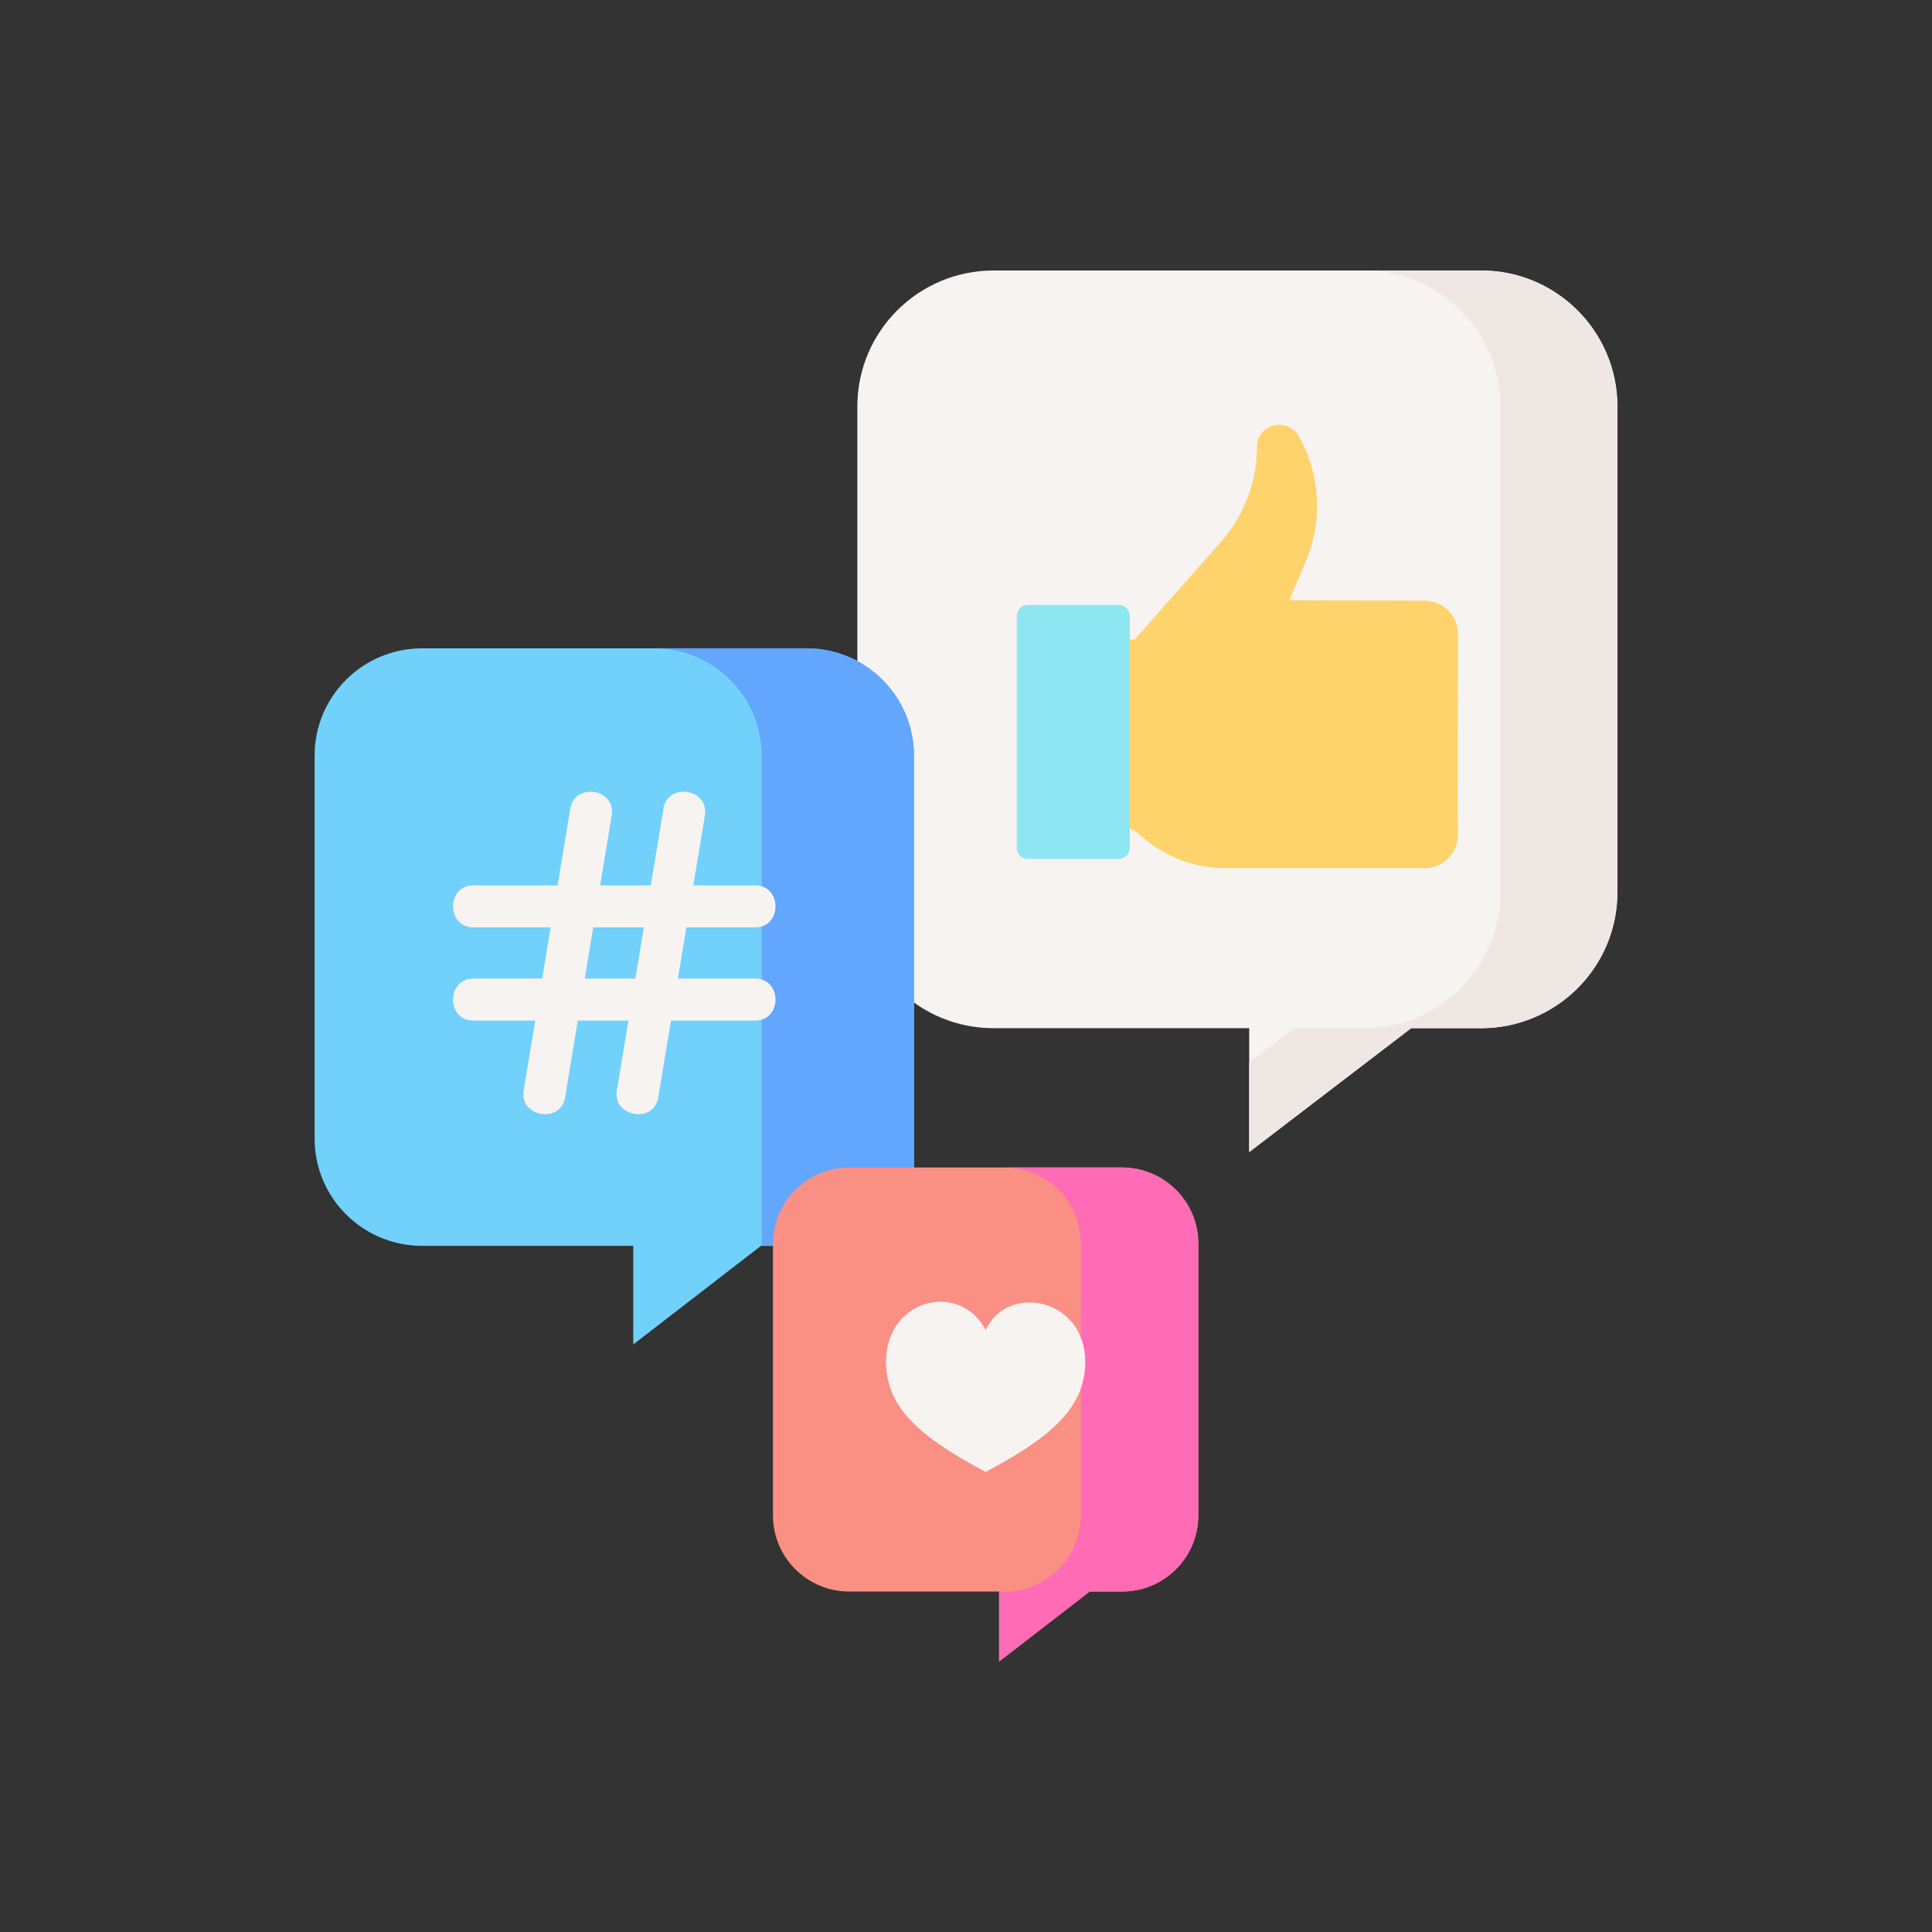
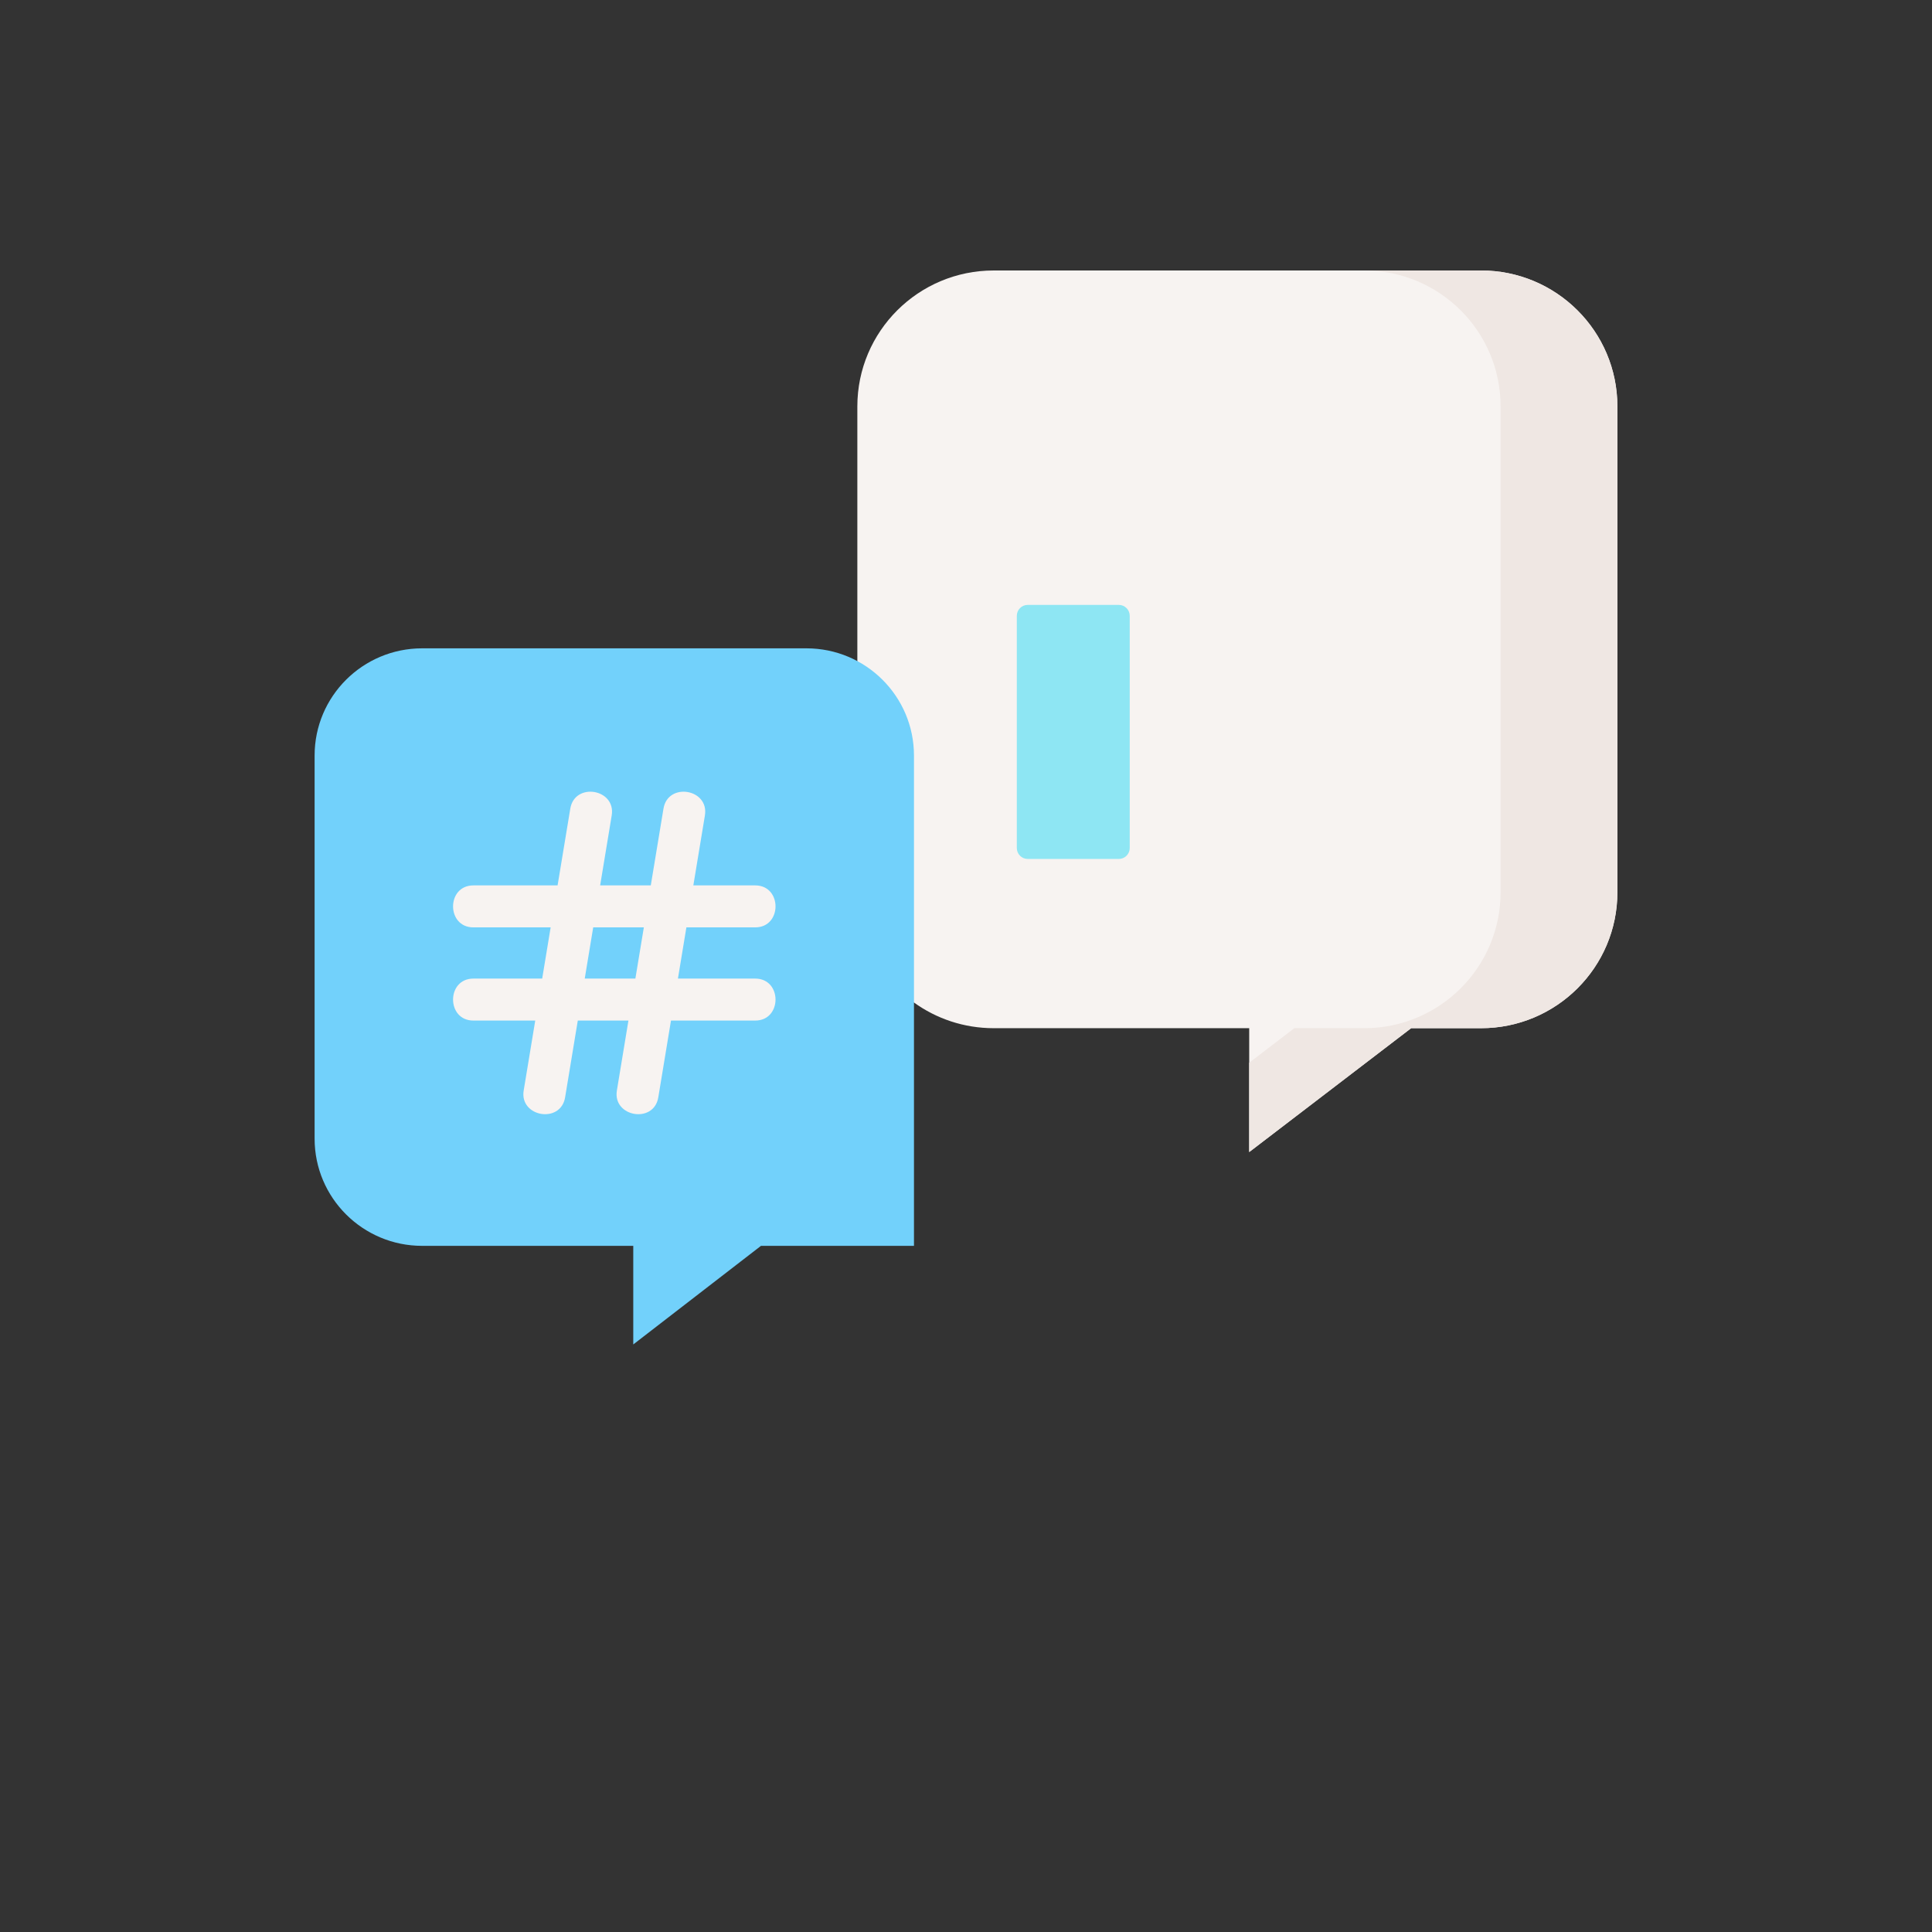
<svg xmlns="http://www.w3.org/2000/svg" width="200" height="200" viewBox="0 0 200 200" fill="none">
  <rect x="0" y="0" width="200" height="200" fill="#333333" stroke="none" />
  <path d="M94.593 103.767C96.918 105.447 99.778 106.438 102.87 106.438H129.317V119.262L146.082 106.438H153.314C161.111 106.438 167.431 100.137 167.431 92.365V42.074C167.431 34.301 161.111 28 153.314 28H102.869C95.073 28 88.752 34.301 88.752 42.074V103.767H94.593Z" fill="#F7F3F1" />
  <path d="M153.315 28H141.223C149.02 28 155.34 34.301 155.34 42.074V92.365C155.34 100.137 149.02 106.438 141.223 106.438H133.991L129.317 110.013V119.262L146.082 106.438H153.315C161.111 106.438 167.432 100.137 167.432 92.365V42.074C167.432 34.301 161.111 28 153.315 28V28Z" fill="#EFE7E3" />
-   <path d="M117.214 85.809L118.669 86.987C120.976 88.855 123.855 89.874 126.822 89.874H147.478C149.436 89.874 151.013 88.24 150.92 86.261C150.833 84.408 150.924 67.531 150.924 65.629C150.924 63.726 149.381 62.183 147.478 62.183L133.472 62.141L135.186 58.079C136.968 53.859 136.68 49.049 134.407 45.071C133.175 43.166 130.183 43.867 130.124 46.209C130.124 49.851 128.795 53.368 126.385 56.099L117.453 66.205H114.197V85.809H117.214V85.809Z" fill="#FFD36C" />
  <path d="M115.82 88.918H106.39C105.766 88.918 105.261 88.412 105.261 87.789V63.748C105.261 63.125 105.766 62.619 106.39 62.619H115.82C116.443 62.619 116.949 63.124 116.949 63.748V87.789C116.949 88.412 116.443 88.918 115.82 88.918Z" fill="#8EE6F3" />
  <path d="M94.614 128.97V78.213C94.614 72.084 89.629 67.115 83.481 67.115H43.701C37.553 67.115 32.568 72.084 32.568 78.213V117.872C32.568 124.001 37.552 128.97 43.701 128.97H65.555V139.178L78.775 128.97H94.614Z" fill="#72D1FB" />
-   <path d="M83.481 67.115H67.717C73.865 67.115 78.849 72.084 78.849 78.213V128.97H94.614V78.213C94.614 72.084 89.629 67.115 83.481 67.115V67.115Z" fill="#62A6FD" />
  <path d="M78.18 101.303H70.179L71.055 96.002H78.18C80.983 96.002 80.983 91.656 78.18 91.656H71.774L72.971 84.419C73.428 81.654 69.14 80.944 68.683 83.71L67.369 91.656H62.127L63.323 84.419C63.781 81.654 59.494 80.944 59.036 83.71L57.722 91.656H49.003C46.2 91.656 46.2 96.002 49.003 96.002H57.003L56.127 101.303H49.003C46.2 101.303 46.2 105.649 49.003 105.649H55.408L54.212 112.887C53.759 115.623 58.041 116.365 58.5 113.596L59.813 105.649H65.055L63.859 112.887C63.406 115.623 67.689 116.365 68.147 113.596L69.46 105.649H78.18C80.983 105.649 80.983 101.303 78.18 101.303V101.303ZM65.774 101.303H60.532L61.408 96.002H66.651L65.774 101.303Z" fill="#F7F3F1" />
-   <path d="M116.148 120.86H87.918C83.555 120.86 80.018 124.386 80.018 128.736V156.88C80.018 161.23 83.555 164.756 87.918 164.756H103.427V172L112.809 164.756H116.148C120.511 164.756 124.048 161.23 124.048 156.88V128.737C124.048 124.387 120.511 120.86 116.148 120.86Z" fill="#FA9084" />
-   <path d="M116.148 120.86H103.979C108.342 120.86 111.879 124.386 111.879 128.736V156.88C111.879 161.23 108.342 164.756 103.979 164.756H103.426V172L112.808 164.756H116.148C120.511 164.756 124.048 161.23 124.048 156.88V128.736C124.048 124.387 120.511 120.86 116.148 120.86Z" fill="#FF6CB5" />
-   <path d="M102.033 152.371C108.826 148.77 112.346 145.706 112.346 140.958C112.346 134.411 104.324 132.774 102.033 137.685C99.414 132.61 91.72 134.411 91.72 140.958C91.72 145.706 95.24 148.77 102.033 152.371Z" fill="#F7F3F1" />
</svg>